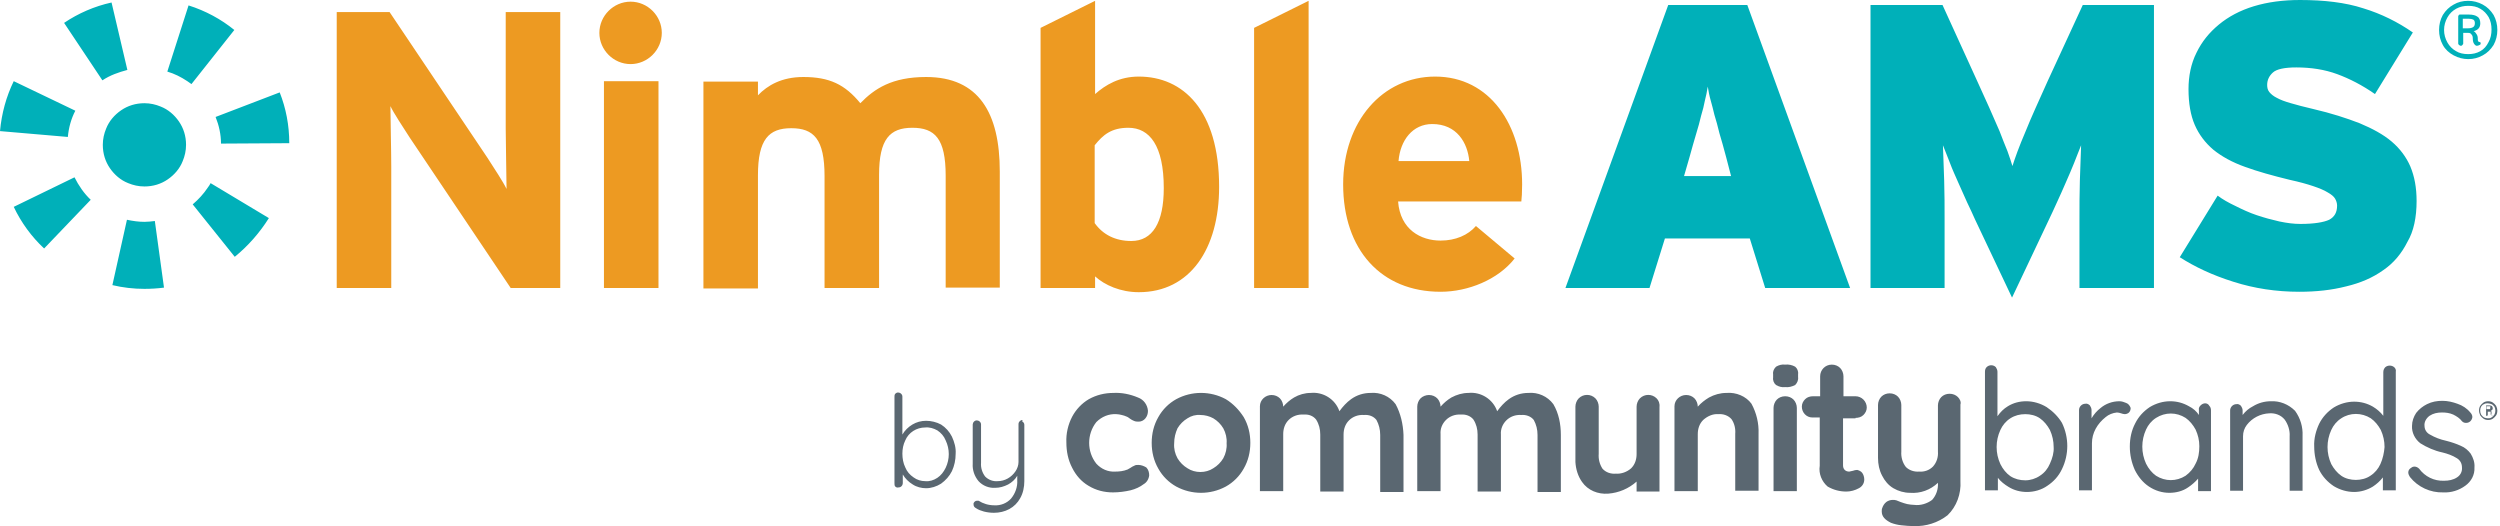
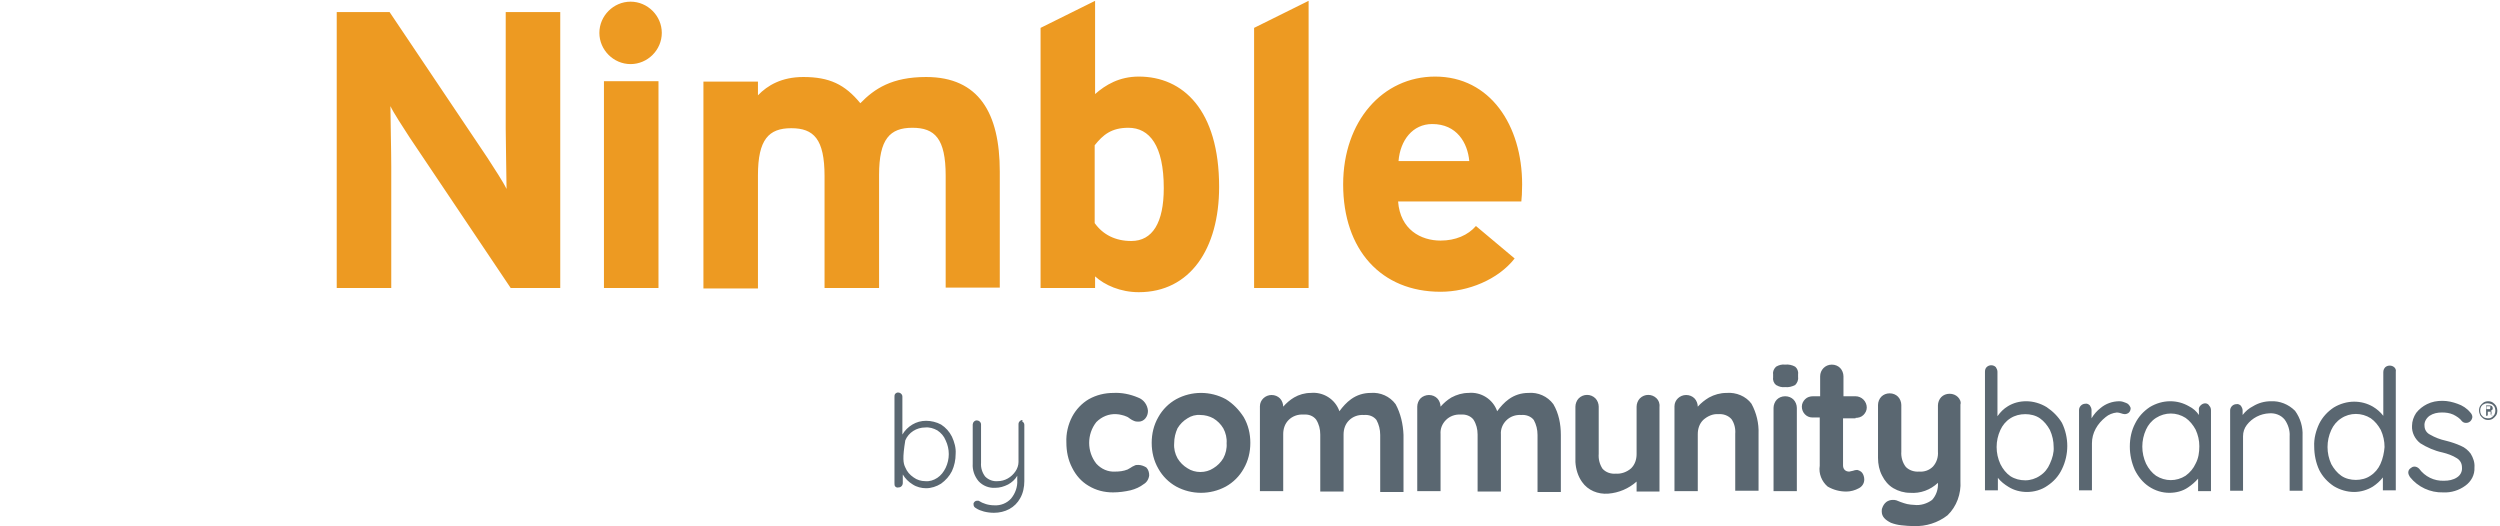
<svg xmlns="http://www.w3.org/2000/svg" width="171" height="36" viewBox="0 0 171 36" fill="none">
  <path d="M34.933 19.701L28.015 9.395C27.559 8.683 26.933 7.744 26.705 7.26C26.705 7.972 26.762 10.335 26.762 11.388V19.701H23.032V0.826H26.648L33.339 10.79C33.794 11.502 34.42 12.441 34.648 12.925C34.648 12.213 34.591 9.851 34.591 8.797V0.826H38.321V19.701H34.933ZM41.31 19.701H45.04V5.552H41.31V19.701ZM68.385 19.701V11.729C68.385 7.744 66.961 5.267 63.346 5.267C61.011 5.267 59.815 6.064 58.847 7.06C57.794 5.779 56.741 5.267 54.947 5.267C53.467 5.267 52.499 5.836 51.844 6.52V5.58H48.114V19.73H51.844V11.986C51.844 9.537 52.584 8.769 54.121 8.769C55.659 8.769 56.399 9.509 56.399 12.043V19.701H60.129V11.957C60.129 9.509 60.869 8.74 62.406 8.74C63.944 8.74 64.684 9.48 64.684 12.014V19.673H68.385V19.701ZM77.182 8.74C78.634 8.74 79.602 9.964 79.602 12.868C79.602 15.231 78.833 16.484 77.381 16.484C76.299 16.484 75.445 16.057 74.876 15.26V9.936C75.445 9.224 76.015 8.74 77.182 8.74ZM77.894 19.986C81.395 19.986 83.388 17.025 83.388 12.783C83.388 7.516 80.911 5.238 77.894 5.238C76.556 5.238 75.616 5.808 74.904 6.434V0.057L71.175 1.907V19.701H74.904V18.904C75.559 19.502 76.641 19.986 77.894 19.986ZM89.509 19.701V0.057L85.78 1.907V19.701H89.509ZM97.965 8.484C99.644 8.484 100.385 9.765 100.499 11.018H95.659C95.773 9.594 96.627 8.484 97.965 8.484ZM104.057 13.808C104.086 13.552 104.114 13.153 104.114 12.612C104.114 8.569 101.922 5.238 98.164 5.238C94.577 5.238 91.872 8.285 91.872 12.612C91.872 17.082 94.463 19.957 98.534 19.957C100.413 19.957 102.463 19.132 103.602 17.68L100.954 15.459C100.413 16.085 99.559 16.456 98.534 16.456C97.196 16.456 95.773 15.715 95.63 13.779H104.057M43.132 4.384C44.299 4.384 45.267 3.416 45.267 2.249C45.267 1.082 44.299 0.114 43.132 0.114C41.965 0.114 40.997 1.082 40.997 2.249C40.997 3.416 41.965 4.384 43.132 4.384Z" fill="#ED9A22" />
-   <path d="M5.153 7.573C4.868 8.114 4.697 8.74 4.641 9.367L0 8.968C0.114 7.744 0.427 6.605 0.94 5.552L5.153 7.573ZM6.206 13.665C5.751 13.238 5.381 12.697 5.096 12.128L0.94 14.149C1.452 15.231 2.164 16.199 3.018 16.996L6.206 13.665ZM7.63 0.171C6.463 0.427 5.352 0.911 4.384 1.566L7.004 5.495C7.26 5.324 7.544 5.181 7.829 5.068C8.114 4.954 8.399 4.868 8.712 4.783L7.63 0.171ZM10.591 15.117C10.363 15.146 10.107 15.174 9.879 15.174C9.48 15.174 9.082 15.117 8.683 15.032L7.687 19.502C8.399 19.673 9.139 19.758 9.879 19.758C10.335 19.758 10.79 19.73 11.217 19.673L10.591 15.117ZM12.726 9.907C12.726 9.31 12.555 8.769 12.242 8.313C11.929 7.858 11.502 7.488 10.989 7.288C10.648 7.146 10.278 7.06 9.879 7.06C9.281 7.06 8.74 7.231 8.285 7.544C7.829 7.858 7.459 8.285 7.26 8.797C7.117 9.139 7.032 9.509 7.032 9.907C7.032 10.505 7.203 11.046 7.516 11.502C7.829 11.957 8.256 12.327 8.769 12.527C9.11 12.669 9.48 12.754 9.879 12.754C10.477 12.754 11.018 12.584 11.473 12.27C11.929 11.957 12.299 11.53 12.498 11.018C12.64 10.676 12.726 10.306 12.726 9.907ZM16.028 2.05C15.117 1.31 14.064 0.74 12.897 0.37L11.445 4.897C11.929 5.039 12.384 5.267 12.811 5.552C12.897 5.609 13.011 5.694 13.096 5.751L16.028 2.05ZM14.406 12.527C14.349 12.64 14.292 12.726 14.206 12.84C13.922 13.267 13.58 13.637 13.181 13.979L16.057 17.566C16.968 16.826 17.765 15.915 18.391 14.918L14.406 12.527ZM19.786 9.794C19.786 8.569 19.559 7.402 19.132 6.32L14.747 8C14.975 8.569 15.117 9.196 15.117 9.822L19.786 9.794ZM118.405 12.043H115.188L115.559 10.761C115.729 10.164 115.872 9.623 116.014 9.167C116.156 8.712 116.27 8.285 116.356 7.915C116.47 7.544 116.555 7.203 116.612 6.89C116.697 6.577 116.754 6.263 116.811 5.922C116.868 6.263 116.925 6.577 117.01 6.861C117.096 7.174 117.181 7.488 117.267 7.858C117.381 8.228 117.494 8.626 117.608 9.11C117.751 9.566 117.893 10.107 118.064 10.733L118.405 12.043ZM126.548 19.701L119.516 0.342H114.107L107.075 19.701H112.825L113.879 16.313H119.687L120.74 19.701H126.548ZM147.331 19.701V0.342H142.462L140.071 5.523C139.473 6.861 138.932 8.028 138.534 9.025C138.106 10.021 137.822 10.819 137.651 11.359C137.566 11.075 137.452 10.733 137.309 10.335C137.139 9.936 136.968 9.48 136.768 8.968C136.541 8.456 136.313 7.915 136.057 7.345C135.8 6.776 135.516 6.149 135.231 5.523L132.868 0.342H127.943V19.701H133.01V15.089C133.01 14.121 133.01 13.21 132.982 12.356C132.953 11.502 132.925 10.705 132.897 9.936C133.039 10.306 133.21 10.705 133.381 11.16C133.551 11.616 133.751 12.043 133.95 12.498C134.149 12.954 134.348 13.381 134.548 13.836C134.747 14.263 134.946 14.662 135.089 15.004L137.623 20.356L140.156 15.004C140.327 14.662 140.498 14.263 140.697 13.836C140.897 13.409 141.096 12.954 141.295 12.498C141.494 12.043 141.694 11.587 141.864 11.16C142.035 10.705 142.206 10.306 142.348 9.936C142.32 10.705 142.292 11.502 142.263 12.356C142.235 13.21 142.235 14.121 142.235 15.089V19.701H147.331ZM165.295 13.751C165.295 12.84 165.153 12.071 164.868 11.388C164.583 10.733 164.156 10.164 163.587 9.68C163.017 9.196 162.277 8.797 161.395 8.427C160.512 8.085 159.459 7.744 158.235 7.459C157.608 7.317 157.096 7.174 156.697 7.06C156.299 6.947 155.985 6.833 155.729 6.69C155.501 6.577 155.331 6.434 155.217 6.292C155.103 6.149 155.074 5.979 155.074 5.808C155.074 5.466 155.217 5.181 155.473 4.954C155.729 4.726 156.27 4.612 157.067 4.612C158.064 4.612 159.003 4.754 159.857 5.068C160.711 5.381 161.594 5.836 162.448 6.434L165.039 2.221C164.014 1.509 162.875 0.94 161.651 0.569C160.427 0.171 158.975 0 157.324 0C156.156 0 155.103 0.142 154.163 0.427C153.224 0.712 152.427 1.139 151.772 1.68C151.117 2.221 150.605 2.847 150.235 3.616C149.864 4.356 149.694 5.21 149.694 6.093C149.694 7.06 149.836 7.886 150.121 8.541C150.405 9.196 150.832 9.765 151.402 10.249C151.971 10.705 152.683 11.103 153.566 11.416C154.42 11.729 155.445 12.014 156.612 12.299C157.267 12.441 157.779 12.584 158.206 12.726C158.633 12.868 158.975 13.011 159.203 13.153C159.459 13.295 159.63 13.438 159.715 13.58C159.8 13.722 159.857 13.893 159.857 14.064C159.857 14.52 159.687 14.833 159.316 15.032C158.946 15.203 158.292 15.317 157.352 15.317C156.896 15.317 156.441 15.26 155.9 15.146C155.388 15.032 154.875 14.89 154.363 14.719C153.85 14.548 153.366 14.32 152.911 14.092C152.427 13.865 152.028 13.637 151.687 13.381L149.096 17.594C150.121 18.249 151.316 18.819 152.768 19.274C154.192 19.73 155.701 19.957 157.267 19.957C158.434 19.957 159.487 19.843 160.484 19.587C161.452 19.359 162.306 18.989 163.017 18.477C163.729 17.993 164.27 17.338 164.669 16.541C165.096 15.829 165.295 14.861 165.295 13.751ZM169.167 1.851C169.082 1.907 168.968 1.936 168.825 1.936H168.455V1.281H168.854C168.996 1.281 169.11 1.31 169.167 1.338C169.224 1.367 169.281 1.452 169.281 1.566C169.281 1.708 169.252 1.794 169.167 1.851ZM169.679 2.961C169.679 2.904 169.651 2.875 169.594 2.875C169.566 2.875 169.509 2.847 169.509 2.818C169.48 2.79 169.48 2.705 169.48 2.619C169.48 2.505 169.452 2.42 169.395 2.335C169.338 2.249 169.281 2.164 169.195 2.135C169.509 2.05 169.651 1.879 169.651 1.594C169.651 1.395 169.594 1.224 169.452 1.139C169.338 1.053 169.138 0.996 168.882 0.996H168.256C168.227 0.996 168.199 0.996 168.17 1.053C168.142 1.082 168.142 1.11 168.142 1.139V2.989C168.142 3.018 168.17 3.046 168.199 3.075C168.227 3.103 168.284 3.132 168.313 3.132C168.341 3.132 168.398 3.132 168.427 3.075C168.455 3.046 168.484 3.018 168.484 2.989V2.249H168.825C168.939 2.249 168.996 2.278 169.053 2.363C169.11 2.42 169.138 2.505 169.138 2.619C169.138 2.79 169.167 2.904 169.224 2.989C169.281 3.075 169.338 3.132 169.423 3.132C169.48 3.132 169.566 3.103 169.594 3.075C169.651 3.075 169.679 3.018 169.679 2.961ZM169.651 3.502C169.395 3.644 169.138 3.701 168.825 3.701C168.512 3.701 168.227 3.644 168 3.502C167.743 3.359 167.544 3.16 167.402 2.904C167.259 2.648 167.174 2.363 167.174 2.05C167.174 1.737 167.259 1.452 167.402 1.196C167.544 0.939 167.743 0.74 168 0.598C168.256 0.456 168.541 0.399 168.825 0.399C169.138 0.399 169.423 0.456 169.651 0.598C169.907 0.74 170.078 0.939 170.22 1.167C170.363 1.423 170.42 1.708 170.42 2.021C170.42 2.335 170.363 2.619 170.22 2.875C170.078 3.16 169.907 3.359 169.651 3.502ZM169.822 0.313C169.509 0.142 169.167 0.057 168.825 0.057C168.455 0.057 168.114 0.142 167.829 0.313C167.516 0.484 167.288 0.712 167.089 1.025C166.918 1.338 166.832 1.68 166.832 2.05C166.832 2.42 166.918 2.762 167.089 3.075C167.259 3.388 167.516 3.616 167.829 3.786C168.142 3.957 168.484 4.043 168.825 4.043C169.195 4.043 169.509 3.957 169.822 3.786C170.135 3.616 170.363 3.388 170.562 3.075C170.733 2.762 170.818 2.42 170.818 2.05C170.818 1.68 170.733 1.338 170.562 1.025C170.363 0.712 170.135 0.484 169.822 0.313Z" fill="#00B0B9" />
-   <path d="M133.922 27.16C133.779 27.018 133.58 26.933 133.352 26.933C133.125 26.933 132.925 27.018 132.783 27.16C132.641 27.303 132.555 27.53 132.555 27.73V30.89C132.584 31.26 132.47 31.63 132.214 31.915C131.957 32.171 131.616 32.285 131.274 32.257C130.932 32.285 130.591 32.171 130.363 31.943C130.135 31.659 130.021 31.26 130.05 30.89V27.701C130.05 27.502 129.964 27.274 129.822 27.132C129.68 26.99 129.48 26.904 129.253 26.904C129.025 26.904 128.826 26.99 128.683 27.132C128.541 27.274 128.456 27.502 128.456 27.701V31.317C128.456 31.744 128.541 32.171 128.74 32.541C128.911 32.883 129.167 33.196 129.509 33.395C129.851 33.595 130.249 33.709 130.648 33.709C131.359 33.765 132.043 33.509 132.555 33.025C132.584 33.452 132.441 33.879 132.157 34.193C131.815 34.449 131.359 34.591 130.932 34.534C130.762 34.534 130.619 34.506 130.448 34.477C130.306 34.449 130.164 34.392 129.993 34.335L129.708 34.221C129.623 34.193 129.537 34.193 129.452 34.193C129.31 34.193 129.139 34.249 129.025 34.335C128.883 34.449 128.797 34.591 128.74 34.762C128.712 34.819 128.712 34.904 128.712 34.99C128.712 35.331 128.94 35.559 129.338 35.758C129.566 35.844 129.794 35.901 130.05 35.929C130.335 35.958 130.619 35.986 130.904 35.986C131.73 36.014 132.555 35.758 133.21 35.246C133.836 34.648 134.15 33.765 134.093 32.911V27.673C134.15 27.502 134.064 27.303 133.922 27.16ZM77.865 31.801C77.751 31.801 77.666 31.801 77.58 31.858C77.495 31.886 77.409 31.943 77.324 32L77.125 32.114C76.84 32.228 76.555 32.257 76.271 32.257C75.787 32.285 75.331 32.086 74.99 31.716C74.335 30.89 74.335 29.694 74.99 28.869C75.36 28.498 75.844 28.299 76.356 28.328C76.47 28.328 76.612 28.356 76.726 28.385C76.84 28.413 76.954 28.442 77.068 28.498C77.153 28.527 77.21 28.584 77.296 28.641C77.381 28.698 77.466 28.755 77.552 28.783C77.666 28.84 77.779 28.84 77.893 28.84C78.064 28.84 78.235 28.755 78.349 28.612C78.463 28.47 78.52 28.299 78.52 28.1C78.491 27.701 78.235 27.331 77.837 27.189C77.296 26.961 76.726 26.847 76.157 26.876C75.559 26.876 74.99 27.018 74.477 27.303C73.993 27.587 73.594 28.015 73.338 28.498C73.054 29.039 72.911 29.666 72.94 30.264C72.94 30.861 73.054 31.459 73.338 32C73.594 32.513 73.965 32.94 74.449 33.224C74.961 33.538 75.53 33.68 76.128 33.68C76.527 33.68 76.954 33.623 77.324 33.538C77.666 33.452 77.979 33.31 78.235 33.111C78.434 32.997 78.577 32.769 78.605 32.513C78.605 32.313 78.548 32.114 78.406 31.972C78.263 31.886 78.064 31.801 77.865 31.801ZM118.093 26.876C117.666 26.876 117.267 26.99 116.897 27.189C116.612 27.36 116.356 27.559 116.128 27.815C116.128 27.616 116.043 27.388 115.9 27.246C115.758 27.104 115.559 27.018 115.331 27.018C114.904 27.018 114.534 27.36 114.534 27.787V27.815V33.595H116.128V29.694C116.128 29.324 116.242 28.983 116.498 28.726C116.783 28.47 117.153 28.299 117.523 28.328C117.865 28.299 118.207 28.413 118.434 28.669C118.634 28.954 118.719 29.324 118.69 29.666V33.566H120.285V29.666C120.313 28.954 120.142 28.242 119.801 27.616C119.431 27.104 118.747 26.819 118.093 26.876ZM95.459 27.644C95.061 27.104 94.406 26.819 93.751 26.876C93.267 26.876 92.811 27.018 92.413 27.303C92.1 27.53 91.844 27.815 91.616 28.128C91.331 27.303 90.505 26.79 89.651 26.876C89.253 26.876 88.854 26.99 88.513 27.189C88.228 27.36 88 27.559 87.772 27.815C87.772 27.616 87.687 27.388 87.545 27.246C87.402 27.104 87.203 27.018 86.975 27.018C86.548 27.018 86.178 27.36 86.178 27.787V27.815V33.595H87.772V29.694C87.772 29.324 87.886 28.983 88.142 28.726C88.399 28.47 88.769 28.328 89.167 28.356C89.509 28.328 89.822 28.442 90.022 28.698C90.221 29.011 90.306 29.353 90.306 29.723V33.623H91.9V29.723C91.9 29.353 92.014 29.011 92.271 28.755C92.527 28.498 92.897 28.356 93.296 28.385C93.637 28.356 93.95 28.47 94.15 28.726C94.32 29.039 94.406 29.381 94.406 29.751V33.651H96V29.751C95.972 29.011 95.801 28.271 95.459 27.644ZM122.107 24.94C121.879 24.911 121.68 24.968 121.481 25.082C121.338 25.224 121.253 25.395 121.281 25.595V25.822C121.253 26.022 121.338 26.221 121.481 26.335C121.68 26.449 121.879 26.506 122.107 26.477C122.335 26.506 122.562 26.449 122.79 26.335C122.932 26.192 123.018 25.993 122.989 25.794V25.595C123.018 25.395 122.932 25.196 122.79 25.082C122.591 24.968 122.335 24.911 122.107 24.94ZM106.249 27.644C105.851 27.104 105.196 26.819 104.541 26.876C104.057 26.876 103.602 27.018 103.203 27.303C102.89 27.53 102.634 27.815 102.406 28.128C102.121 27.303 101.295 26.79 100.441 26.876C100.043 26.876 99.644 26.99 99.274 27.189C98.99 27.36 98.762 27.559 98.534 27.815C98.534 27.616 98.448 27.388 98.306 27.246C98.164 27.104 97.965 27.018 97.737 27.018C97.537 27.018 97.31 27.104 97.167 27.246C97.025 27.388 96.94 27.616 96.94 27.815V33.595H98.534V29.694C98.505 29.324 98.648 28.983 98.904 28.726C99.16 28.47 99.53 28.328 99.929 28.356C100.242 28.328 100.584 28.442 100.783 28.698C100.982 29.011 101.068 29.353 101.068 29.723V33.623H102.662V29.723C102.634 29.353 102.776 29.011 103.032 28.755C103.288 28.498 103.658 28.356 104.057 28.385C104.37 28.356 104.712 28.47 104.911 28.726C105.082 29.039 105.167 29.381 105.167 29.751V33.651H106.762V29.751C106.762 29.011 106.619 28.271 106.249 27.644ZM83.844 27.303C82.79 26.733 81.509 26.733 80.456 27.303C79.943 27.587 79.516 28.015 79.231 28.527C78.918 29.068 78.776 29.666 78.776 30.292C78.776 30.918 78.918 31.516 79.231 32.057C79.516 32.57 79.943 32.997 80.456 33.281C81.509 33.851 82.79 33.851 83.844 33.281C84.356 32.997 84.783 32.57 85.068 32.057C85.381 31.516 85.523 30.918 85.523 30.292C85.523 29.666 85.381 29.068 85.068 28.527C84.755 28.043 84.356 27.616 83.844 27.303ZM83.673 31.346C83.502 31.63 83.274 31.858 82.99 32.029C82.733 32.2 82.42 32.285 82.107 32.285C81.794 32.285 81.481 32.2 81.224 32.029C80.94 31.858 80.712 31.63 80.541 31.346C80.37 31.032 80.285 30.691 80.313 30.321C80.313 29.951 80.399 29.609 80.541 29.296C80.712 29.011 80.94 28.783 81.224 28.612C81.481 28.442 81.794 28.356 82.107 28.385C82.42 28.385 82.733 28.47 82.99 28.612C83.274 28.783 83.502 29.011 83.673 29.296C83.844 29.609 83.929 29.979 83.9 30.321C83.929 30.662 83.844 31.032 83.673 31.346ZM122.107 27.104C121.879 27.104 121.68 27.189 121.537 27.331C121.395 27.474 121.31 27.701 121.31 27.901V33.595H122.904V27.901C122.904 27.701 122.819 27.474 122.676 27.331C122.534 27.189 122.335 27.104 122.107 27.104ZM126.918 28.584C127.118 28.584 127.317 28.527 127.459 28.385C127.601 28.242 127.687 28.072 127.687 27.872C127.687 27.673 127.601 27.474 127.459 27.331C127.317 27.189 127.118 27.104 126.918 27.104H126.093V25.737C126.093 25.538 126.007 25.31 125.865 25.168C125.722 25.025 125.523 24.94 125.295 24.94C124.84 24.94 124.498 25.31 124.498 25.737V27.104H124.014C123.815 27.104 123.616 27.16 123.473 27.303C123.331 27.445 123.246 27.616 123.246 27.815C123.246 28.214 123.559 28.555 123.957 28.555H123.986H124.47V31.858C124.384 32.399 124.612 32.94 125.011 33.281C125.409 33.509 125.836 33.623 126.292 33.623C126.577 33.623 126.89 33.538 127.146 33.395C127.374 33.281 127.516 33.054 127.516 32.797C127.516 32.627 127.459 32.456 127.374 32.342C127.288 32.228 127.146 32.171 127.032 32.143C126.918 32.143 126.833 32.171 126.747 32.2C126.662 32.228 126.577 32.228 126.491 32.257C126.377 32.257 126.263 32.228 126.178 32.143C126.093 32.057 126.064 31.943 126.064 31.829V28.612H126.918V28.584ZM113.31 27.246C112.997 26.933 112.484 26.933 112.171 27.246C112.029 27.388 111.943 27.616 111.943 27.815V31.061C111.943 31.431 111.829 31.773 111.573 32.029C111.288 32.285 110.89 32.427 110.52 32.399C110.178 32.427 109.836 32.313 109.609 32.057C109.409 31.744 109.324 31.402 109.352 31.032V27.815C109.352 27.616 109.267 27.388 109.125 27.246C108.811 26.933 108.299 26.933 107.986 27.246C107.844 27.388 107.758 27.616 107.758 27.815V31.374V31.459C107.758 31.488 107.758 31.545 107.758 31.602C107.787 32.086 107.929 32.57 108.214 32.968C108.612 33.538 109.295 33.822 110.007 33.765C110.719 33.709 111.402 33.424 111.943 32.94V33.623H113.509V27.844C113.537 27.587 113.452 27.388 113.31 27.246ZM139.986 27.844C139.559 27.587 139.075 27.445 138.591 27.445C138.135 27.445 137.708 27.559 137.338 27.787C137.053 27.958 136.826 28.185 136.626 28.47V25.424C136.626 25.31 136.569 25.196 136.513 25.111C136.342 24.94 136.057 24.94 135.886 25.111C135.801 25.196 135.772 25.31 135.772 25.424V33.538H136.655V32.684C136.854 32.94 137.11 33.139 137.395 33.31C137.765 33.538 138.192 33.651 138.648 33.651C139.132 33.651 139.644 33.509 140.043 33.224C140.47 32.94 140.811 32.57 141.039 32.086C141.523 31.089 141.523 29.922 141.039 28.926C140.783 28.498 140.413 28.128 139.986 27.844ZM140.214 31.716C140.071 32.057 139.843 32.342 139.53 32.541C139.246 32.74 138.875 32.854 138.534 32.854C138.164 32.854 137.822 32.769 137.509 32.57C137.224 32.37 136.996 32.086 136.826 31.744C136.655 31.374 136.569 30.975 136.569 30.577C136.569 30.178 136.655 29.78 136.826 29.41C136.968 29.096 137.196 28.812 137.509 28.612C137.822 28.413 138.164 28.328 138.534 28.328C138.875 28.328 139.246 28.413 139.53 28.612C139.815 28.812 140.043 29.096 140.214 29.41C140.384 29.78 140.47 30.178 140.47 30.577C140.498 30.947 140.384 31.346 140.214 31.716ZM145.424 27.559C145.281 27.502 145.139 27.445 144.968 27.445C144.484 27.445 144.029 27.616 143.687 27.901C143.431 28.1 143.231 28.328 143.061 28.612V28.043C143.061 27.929 143.004 27.815 142.947 27.73C142.861 27.644 142.747 27.587 142.633 27.616C142.406 27.616 142.206 27.815 142.206 28.043V33.538H143.089V30.321C143.089 29.979 143.174 29.637 143.345 29.324C143.516 29.011 143.744 28.755 144.029 28.527C144.228 28.356 144.512 28.242 144.797 28.214C144.883 28.214 144.996 28.242 145.082 28.271C145.167 28.299 145.253 28.328 145.338 28.328C145.452 28.328 145.566 28.271 145.623 28.214C145.708 28.128 145.737 28.015 145.737 27.901C145.68 27.758 145.594 27.616 145.424 27.559ZM150.833 27.587C150.719 27.587 150.605 27.644 150.52 27.73C150.434 27.815 150.377 27.929 150.406 28.043V28.385C150.235 28.128 150.007 27.929 149.722 27.787C149.324 27.559 148.897 27.445 148.441 27.445C147.957 27.445 147.473 27.587 147.046 27.844C146.619 28.128 146.278 28.498 146.05 28.954C145.794 29.438 145.68 29.979 145.68 30.548C145.68 31.089 145.794 31.63 146.021 32.143C146.249 32.598 146.562 32.997 146.989 33.281C147.416 33.566 147.9 33.709 148.384 33.709C148.84 33.709 149.295 33.595 149.666 33.338C149.922 33.168 150.149 32.968 150.349 32.74V33.595H151.231V28.072C151.231 27.958 151.203 27.844 151.117 27.758C151.061 27.644 150.947 27.587 150.833 27.587ZM150.178 31.716C150.036 32.029 149.808 32.313 149.495 32.541C148.868 32.94 148.1 32.94 147.473 32.541C147.189 32.342 146.961 32.057 146.79 31.716C146.619 31.346 146.534 30.947 146.534 30.548C146.534 30.15 146.619 29.751 146.79 29.381C146.932 29.068 147.16 28.783 147.473 28.584C148.1 28.185 148.868 28.185 149.495 28.584C149.779 28.783 150.007 29.068 150.178 29.381C150.349 29.751 150.434 30.121 150.434 30.52C150.434 30.947 150.377 31.346 150.178 31.716ZM155.331 27.445C154.904 27.445 154.477 27.559 154.107 27.787C153.822 27.929 153.594 28.128 153.395 28.385V28.072C153.395 27.958 153.338 27.844 153.281 27.758C153.196 27.673 153.082 27.616 152.968 27.644C152.74 27.644 152.541 27.844 152.541 28.072V33.566H153.424V29.837C153.424 29.552 153.509 29.296 153.68 29.068C154.05 28.584 154.619 28.299 155.217 28.271C155.616 28.242 156.014 28.385 156.27 28.698C156.498 29.011 156.641 29.438 156.612 29.837V33.566H157.495V29.808C157.523 29.21 157.352 28.612 156.982 28.1C156.527 27.644 155.929 27.417 155.331 27.445ZM163.786 25.139C163.616 24.968 163.331 24.968 163.16 25.111C163.075 25.196 163.018 25.31 163.018 25.452V28.442C162.819 28.185 162.591 27.986 162.306 27.815C161.907 27.587 161.48 27.474 161.025 27.474C160.541 27.474 160.057 27.616 159.63 27.872C159.203 28.157 158.861 28.527 158.633 28.983C158.406 29.466 158.263 30.007 158.292 30.548C158.292 31.089 158.406 31.659 158.633 32.143C158.861 32.598 159.203 32.968 159.63 33.253C160.057 33.509 160.541 33.651 161.025 33.651C161.48 33.651 161.936 33.509 162.306 33.281C162.562 33.111 162.79 32.911 162.989 32.655V33.538H163.872V25.424C163.9 25.31 163.843 25.196 163.786 25.139ZM162.819 31.744C162.676 32.057 162.448 32.342 162.135 32.541C161.851 32.74 161.48 32.826 161.139 32.826C160.797 32.826 160.427 32.74 160.142 32.541C159.858 32.342 159.63 32.057 159.459 31.744C159.288 31.374 159.203 30.975 159.203 30.577C159.203 30.178 159.288 29.78 159.459 29.41C159.601 29.096 159.829 28.812 160.142 28.612C160.74 28.214 161.537 28.214 162.164 28.612C162.448 28.812 162.676 29.096 162.847 29.41C163.018 29.78 163.103 30.178 163.103 30.577C163.075 30.947 162.989 31.374 162.819 31.744ZM168.313 30.491C168 30.349 167.658 30.235 167.317 30.15C166.918 30.064 166.548 29.922 166.206 29.723C165.979 29.609 165.836 29.381 165.836 29.125C165.808 28.869 165.95 28.612 166.178 28.442C166.434 28.271 166.719 28.214 167.032 28.214C167.288 28.214 167.544 28.242 167.801 28.356C168.028 28.47 168.256 28.612 168.399 28.812C168.484 28.897 168.569 28.926 168.683 28.926C168.911 28.926 169.082 28.755 169.11 28.527C169.11 28.413 169.053 28.299 168.968 28.214C168.74 27.929 168.427 27.73 168.085 27.616C167.772 27.502 167.431 27.417 167.06 27.417C166.69 27.417 166.349 27.474 166.007 27.644C165.722 27.787 165.466 27.986 165.267 28.242C165.096 28.498 164.982 28.812 164.982 29.125C164.954 29.58 165.181 30.036 165.552 30.321C166.007 30.605 166.52 30.833 167.06 30.947C167.402 31.032 167.744 31.146 168.057 31.346C168.285 31.488 168.399 31.716 168.399 31.972C168.427 32.257 168.285 32.513 168.057 32.655C167.801 32.826 167.488 32.883 167.174 32.883C166.491 32.911 165.865 32.598 165.466 32.057C165.381 31.972 165.267 31.915 165.153 31.915C165.068 31.915 164.982 31.943 164.925 32C164.811 32.057 164.726 32.171 164.726 32.313C164.726 32.427 164.783 32.541 164.84 32.627C165.381 33.31 166.235 33.709 167.117 33.68C167.658 33.709 168.199 33.538 168.626 33.224C169.025 32.94 169.281 32.484 169.253 31.972C169.281 31.63 169.167 31.317 168.996 31.032C168.826 30.805 168.598 30.605 168.313 30.491ZM170.42 28.299C170.42 28.271 170.42 28.242 170.42 28.242C170.42 28.214 170.42 28.185 170.42 28.157C170.391 28.128 170.391 28.1 170.363 28.1C170.448 28.072 170.505 28.015 170.505 27.929C170.505 27.787 170.42 27.73 170.278 27.73H170.05V28.413V28.442C170.078 28.442 170.078 28.442 170.107 28.442C170.135 28.442 170.164 28.413 170.164 28.385V28.157H170.278C170.306 28.157 170.335 28.157 170.363 28.157C170.363 28.185 170.363 28.214 170.363 28.242C170.363 28.271 170.363 28.328 170.363 28.356C170.363 28.356 170.391 28.413 170.42 28.413C170.448 28.413 170.448 28.413 170.477 28.413H170.505C170.477 28.442 170.448 28.442 170.42 28.413C170.391 28.356 170.391 28.328 170.42 28.299ZM170.306 27.986C170.278 27.986 170.249 27.986 170.192 27.986H170.078V27.787H170.221C170.249 27.787 170.278 27.787 170.335 27.787C170.335 27.815 170.335 27.844 170.335 27.872C170.335 27.901 170.335 27.958 170.306 27.986ZM170.733 27.758C170.676 27.673 170.591 27.587 170.505 27.53C170.42 27.474 170.306 27.445 170.192 27.445C170.078 27.445 169.964 27.474 169.879 27.53C169.794 27.587 169.708 27.673 169.651 27.758C169.594 27.844 169.566 27.958 169.566 28.072C169.566 28.185 169.594 28.299 169.651 28.413C169.708 28.498 169.794 28.584 169.879 28.641C169.964 28.698 170.078 28.726 170.192 28.726C170.306 28.726 170.42 28.698 170.505 28.641C170.591 28.584 170.676 28.498 170.733 28.413C170.79 28.328 170.818 28.214 170.818 28.072C170.818 27.986 170.79 27.872 170.733 27.758ZM170.619 28.356C170.562 28.442 170.505 28.498 170.42 28.555C170.335 28.612 170.249 28.612 170.164 28.612C170.078 28.612 169.993 28.584 169.907 28.555C169.822 28.498 169.765 28.442 169.708 28.356C169.623 28.185 169.623 27.986 169.708 27.815C169.765 27.73 169.822 27.673 169.907 27.644C169.993 27.587 170.078 27.587 170.164 27.587C170.249 27.587 170.335 27.616 170.42 27.644C170.505 27.673 170.562 27.758 170.619 27.815C170.705 27.986 170.705 28.185 170.619 28.356ZM64.37 29.039C64.683 29.239 64.94 29.523 65.111 29.865C65.281 30.235 65.395 30.634 65.367 31.032C65.367 31.459 65.281 31.858 65.111 32.228C64.94 32.57 64.683 32.854 64.37 33.082C64.057 33.281 63.687 33.395 63.345 33.395C63.032 33.395 62.691 33.31 62.434 33.139C62.15 32.968 61.922 32.74 61.751 32.456V33.054C61.751 33.111 61.723 33.196 61.666 33.253C61.609 33.31 61.552 33.338 61.466 33.338C61.381 33.367 61.296 33.338 61.239 33.281C61.182 33.224 61.182 33.139 61.182 33.054V27.132C61.182 27.075 61.182 26.99 61.239 26.933C61.296 26.876 61.352 26.847 61.438 26.847C61.495 26.847 61.58 26.876 61.637 26.933C61.694 26.99 61.723 27.047 61.723 27.132V29.723C61.893 29.438 62.121 29.21 62.406 29.039C62.691 28.869 63.004 28.783 63.345 28.783C63.687 28.783 64.057 28.869 64.37 29.039ZM64.114 32.684C64.37 32.513 64.541 32.285 64.683 32C64.968 31.402 64.968 30.719 64.683 30.121C64.57 29.837 64.37 29.609 64.114 29.438C63.858 29.296 63.573 29.21 63.288 29.239C62.691 29.239 62.15 29.58 61.922 30.121C61.78 30.406 61.723 30.719 61.723 31.032C61.723 31.346 61.78 31.687 61.922 31.972C62.036 32.257 62.235 32.484 62.491 32.655C62.719 32.826 63.004 32.911 63.288 32.911C63.573 32.94 63.858 32.854 64.114 32.684ZM69.979 28.869C70.036 28.926 70.064 28.983 70.064 29.068V32.911C70.064 33.31 69.979 33.737 69.78 34.079C69.609 34.392 69.353 34.648 69.039 34.819C68.726 34.99 68.356 35.075 67.986 35.075C67.758 35.075 67.53 35.047 67.303 34.99C67.103 34.933 66.933 34.876 66.762 34.762C66.648 34.705 66.591 34.62 66.591 34.506C66.591 34.477 66.591 34.449 66.591 34.42C66.619 34.363 66.648 34.335 66.676 34.306C66.705 34.278 66.762 34.249 66.819 34.249C66.847 34.249 66.876 34.249 66.933 34.249C67.246 34.449 67.616 34.563 68.014 34.563C68.442 34.591 68.868 34.42 69.153 34.107C69.438 33.765 69.609 33.31 69.58 32.854V32.541C69.438 32.797 69.21 32.997 68.954 33.139C68.669 33.281 68.385 33.367 68.071 33.367C67.644 33.395 67.217 33.224 66.933 32.911C66.648 32.57 66.505 32.143 66.534 31.716V29.039C66.534 28.983 66.562 28.897 66.619 28.84C66.676 28.783 66.733 28.755 66.819 28.755C66.876 28.755 66.961 28.783 67.018 28.84C67.075 28.897 67.103 28.954 67.103 29.039V31.659C67.075 32 67.189 32.342 67.388 32.598C67.616 32.826 67.929 32.94 68.242 32.911C68.726 32.911 69.182 32.655 69.466 32.228C69.58 32.057 69.666 31.829 69.666 31.602V29.011C69.666 28.926 69.694 28.869 69.751 28.812C69.808 28.755 69.865 28.726 69.95 28.726C69.893 28.812 69.922 28.84 69.979 28.869Z" fill="#5A6771" />
+   <path d="M133.922 27.16C133.779 27.018 133.58 26.933 133.352 26.933C133.125 26.933 132.925 27.018 132.783 27.16C132.641 27.303 132.555 27.53 132.555 27.73V30.89C132.584 31.26 132.47 31.63 132.214 31.915C131.957 32.171 131.616 32.285 131.274 32.257C130.932 32.285 130.591 32.171 130.363 31.943C130.135 31.659 130.021 31.26 130.05 30.89V27.701C130.05 27.502 129.964 27.274 129.822 27.132C129.68 26.99 129.48 26.904 129.253 26.904C129.025 26.904 128.826 26.99 128.683 27.132C128.541 27.274 128.456 27.502 128.456 27.701V31.317C128.456 31.744 128.541 32.171 128.74 32.541C128.911 32.883 129.167 33.196 129.509 33.395C129.851 33.595 130.249 33.709 130.648 33.709C131.359 33.765 132.043 33.509 132.555 33.025C132.584 33.452 132.441 33.879 132.157 34.193C131.815 34.449 131.359 34.591 130.932 34.534C130.762 34.534 130.619 34.506 130.448 34.477C130.306 34.449 130.164 34.392 129.993 34.335L129.708 34.221C129.623 34.193 129.537 34.193 129.452 34.193C129.31 34.193 129.139 34.249 129.025 34.335C128.883 34.449 128.797 34.591 128.74 34.762C128.712 34.819 128.712 34.904 128.712 34.99C128.712 35.331 128.94 35.559 129.338 35.758C129.566 35.844 129.794 35.901 130.05 35.929C130.335 35.958 130.619 35.986 130.904 35.986C131.73 36.014 132.555 35.758 133.21 35.246C133.836 34.648 134.15 33.765 134.093 32.911V27.673C134.15 27.502 134.064 27.303 133.922 27.16ZM77.865 31.801C77.751 31.801 77.666 31.801 77.58 31.858C77.495 31.886 77.409 31.943 77.324 32L77.125 32.114C76.84 32.228 76.555 32.257 76.271 32.257C75.787 32.285 75.331 32.086 74.99 31.716C74.335 30.89 74.335 29.694 74.99 28.869C75.36 28.498 75.844 28.299 76.356 28.328C76.47 28.328 76.612 28.356 76.726 28.385C76.84 28.413 76.954 28.442 77.068 28.498C77.153 28.527 77.21 28.584 77.296 28.641C77.381 28.698 77.466 28.755 77.552 28.783C77.666 28.84 77.779 28.84 77.893 28.84C78.064 28.84 78.235 28.755 78.349 28.612C78.463 28.47 78.52 28.299 78.52 28.1C78.491 27.701 78.235 27.331 77.837 27.189C77.296 26.961 76.726 26.847 76.157 26.876C75.559 26.876 74.99 27.018 74.477 27.303C73.993 27.587 73.594 28.015 73.338 28.498C73.054 29.039 72.911 29.666 72.94 30.264C72.94 30.861 73.054 31.459 73.338 32C73.594 32.513 73.965 32.94 74.449 33.224C74.961 33.538 75.53 33.68 76.128 33.68C76.527 33.68 76.954 33.623 77.324 33.538C77.666 33.452 77.979 33.31 78.235 33.111C78.434 32.997 78.577 32.769 78.605 32.513C78.605 32.313 78.548 32.114 78.406 31.972C78.263 31.886 78.064 31.801 77.865 31.801ZM118.093 26.876C117.666 26.876 117.267 26.99 116.897 27.189C116.612 27.36 116.356 27.559 116.128 27.815C116.128 27.616 116.043 27.388 115.9 27.246C115.758 27.104 115.559 27.018 115.331 27.018C114.904 27.018 114.534 27.36 114.534 27.787V27.815V33.595H116.128V29.694C116.128 29.324 116.242 28.983 116.498 28.726C116.783 28.47 117.153 28.299 117.523 28.328C117.865 28.299 118.207 28.413 118.434 28.669C118.634 28.954 118.719 29.324 118.69 29.666V33.566H120.285V29.666C120.313 28.954 120.142 28.242 119.801 27.616C119.431 27.104 118.747 26.819 118.093 26.876ZM95.459 27.644C95.061 27.104 94.406 26.819 93.751 26.876C93.267 26.876 92.811 27.018 92.413 27.303C92.1 27.53 91.844 27.815 91.616 28.128C91.331 27.303 90.505 26.79 89.651 26.876C89.253 26.876 88.854 26.99 88.513 27.189C88.228 27.36 88 27.559 87.772 27.815C87.772 27.616 87.687 27.388 87.545 27.246C87.402 27.104 87.203 27.018 86.975 27.018C86.548 27.018 86.178 27.36 86.178 27.787V27.815V33.595H87.772V29.694C87.772 29.324 87.886 28.983 88.142 28.726C88.399 28.47 88.769 28.328 89.167 28.356C89.509 28.328 89.822 28.442 90.022 28.698C90.221 29.011 90.306 29.353 90.306 29.723V33.623H91.9V29.723C91.9 29.353 92.014 29.011 92.271 28.755C92.527 28.498 92.897 28.356 93.296 28.385C93.637 28.356 93.95 28.47 94.15 28.726C94.32 29.039 94.406 29.381 94.406 29.751V33.651H96V29.751C95.972 29.011 95.801 28.271 95.459 27.644ZM122.107 24.94C121.879 24.911 121.68 24.968 121.481 25.082C121.338 25.224 121.253 25.395 121.281 25.595V25.822C121.253 26.022 121.338 26.221 121.481 26.335C121.68 26.449 121.879 26.506 122.107 26.477C122.335 26.506 122.562 26.449 122.79 26.335C122.932 26.192 123.018 25.993 122.989 25.794V25.595C123.018 25.395 122.932 25.196 122.79 25.082C122.591 24.968 122.335 24.911 122.107 24.94ZM106.249 27.644C105.851 27.104 105.196 26.819 104.541 26.876C104.057 26.876 103.602 27.018 103.203 27.303C102.89 27.53 102.634 27.815 102.406 28.128C102.121 27.303 101.295 26.79 100.441 26.876C100.043 26.876 99.644 26.99 99.274 27.189C98.99 27.36 98.762 27.559 98.534 27.815C98.534 27.616 98.448 27.388 98.306 27.246C98.164 27.104 97.965 27.018 97.737 27.018C97.537 27.018 97.31 27.104 97.167 27.246C97.025 27.388 96.94 27.616 96.94 27.815V33.595H98.534V29.694C98.505 29.324 98.648 28.983 98.904 28.726C99.16 28.47 99.53 28.328 99.929 28.356C100.242 28.328 100.584 28.442 100.783 28.698C100.982 29.011 101.068 29.353 101.068 29.723V33.623H102.662V29.723C102.634 29.353 102.776 29.011 103.032 28.755C103.288 28.498 103.658 28.356 104.057 28.385C104.37 28.356 104.712 28.47 104.911 28.726C105.082 29.039 105.167 29.381 105.167 29.751V33.651H106.762V29.751C106.762 29.011 106.619 28.271 106.249 27.644ZM83.844 27.303C82.79 26.733 81.509 26.733 80.456 27.303C79.943 27.587 79.516 28.015 79.231 28.527C78.918 29.068 78.776 29.666 78.776 30.292C78.776 30.918 78.918 31.516 79.231 32.057C79.516 32.57 79.943 32.997 80.456 33.281C81.509 33.851 82.79 33.851 83.844 33.281C84.356 32.997 84.783 32.57 85.068 32.057C85.381 31.516 85.523 30.918 85.523 30.292C85.523 29.666 85.381 29.068 85.068 28.527C84.755 28.043 84.356 27.616 83.844 27.303ZM83.673 31.346C83.502 31.63 83.274 31.858 82.99 32.029C82.733 32.2 82.42 32.285 82.107 32.285C81.794 32.285 81.481 32.2 81.224 32.029C80.94 31.858 80.712 31.63 80.541 31.346C80.37 31.032 80.285 30.691 80.313 30.321C80.313 29.951 80.399 29.609 80.541 29.296C80.712 29.011 80.94 28.783 81.224 28.612C81.481 28.442 81.794 28.356 82.107 28.385C82.42 28.385 82.733 28.47 82.99 28.612C83.274 28.783 83.502 29.011 83.673 29.296C83.844 29.609 83.929 29.979 83.9 30.321C83.929 30.662 83.844 31.032 83.673 31.346ZM122.107 27.104C121.879 27.104 121.68 27.189 121.537 27.331C121.395 27.474 121.31 27.701 121.31 27.901V33.595H122.904V27.901C122.904 27.701 122.819 27.474 122.676 27.331C122.534 27.189 122.335 27.104 122.107 27.104ZM126.918 28.584C127.118 28.584 127.317 28.527 127.459 28.385C127.601 28.242 127.687 28.072 127.687 27.872C127.687 27.673 127.601 27.474 127.459 27.331C127.317 27.189 127.118 27.104 126.918 27.104H126.093V25.737C126.093 25.538 126.007 25.31 125.865 25.168C125.722 25.025 125.523 24.94 125.295 24.94C124.84 24.94 124.498 25.31 124.498 25.737V27.104H124.014C123.815 27.104 123.616 27.16 123.473 27.303C123.331 27.445 123.246 27.616 123.246 27.815C123.246 28.214 123.559 28.555 123.957 28.555H123.986H124.47V31.858C124.384 32.399 124.612 32.94 125.011 33.281C125.409 33.509 125.836 33.623 126.292 33.623C126.577 33.623 126.89 33.538 127.146 33.395C127.374 33.281 127.516 33.054 127.516 32.797C127.516 32.627 127.459 32.456 127.374 32.342C127.288 32.228 127.146 32.171 127.032 32.143C126.918 32.143 126.833 32.171 126.747 32.2C126.662 32.228 126.577 32.228 126.491 32.257C126.377 32.257 126.263 32.228 126.178 32.143C126.093 32.057 126.064 31.943 126.064 31.829V28.612H126.918V28.584ZM113.31 27.246C112.997 26.933 112.484 26.933 112.171 27.246C112.029 27.388 111.943 27.616 111.943 27.815V31.061C111.943 31.431 111.829 31.773 111.573 32.029C111.288 32.285 110.89 32.427 110.52 32.399C110.178 32.427 109.836 32.313 109.609 32.057C109.409 31.744 109.324 31.402 109.352 31.032V27.815C109.352 27.616 109.267 27.388 109.125 27.246C108.811 26.933 108.299 26.933 107.986 27.246C107.844 27.388 107.758 27.616 107.758 27.815V31.374V31.459C107.758 31.488 107.758 31.545 107.758 31.602C107.787 32.086 107.929 32.57 108.214 32.968C108.612 33.538 109.295 33.822 110.007 33.765C110.719 33.709 111.402 33.424 111.943 32.94V33.623H113.509V27.844C113.537 27.587 113.452 27.388 113.31 27.246ZM139.986 27.844C139.559 27.587 139.075 27.445 138.591 27.445C138.135 27.445 137.708 27.559 137.338 27.787C137.053 27.958 136.826 28.185 136.626 28.47V25.424C136.626 25.31 136.569 25.196 136.513 25.111C136.342 24.94 136.057 24.94 135.886 25.111C135.801 25.196 135.772 25.31 135.772 25.424V33.538H136.655V32.684C136.854 32.94 137.11 33.139 137.395 33.31C137.765 33.538 138.192 33.651 138.648 33.651C139.132 33.651 139.644 33.509 140.043 33.224C140.47 32.94 140.811 32.57 141.039 32.086C141.523 31.089 141.523 29.922 141.039 28.926C140.783 28.498 140.413 28.128 139.986 27.844ZM140.214 31.716C140.071 32.057 139.843 32.342 139.53 32.541C139.246 32.74 138.875 32.854 138.534 32.854C138.164 32.854 137.822 32.769 137.509 32.57C137.224 32.37 136.996 32.086 136.826 31.744C136.655 31.374 136.569 30.975 136.569 30.577C136.569 30.178 136.655 29.78 136.826 29.41C136.968 29.096 137.196 28.812 137.509 28.612C137.822 28.413 138.164 28.328 138.534 28.328C138.875 28.328 139.246 28.413 139.53 28.612C139.815 28.812 140.043 29.096 140.214 29.41C140.384 29.78 140.47 30.178 140.47 30.577C140.498 30.947 140.384 31.346 140.214 31.716ZM145.424 27.559C145.281 27.502 145.139 27.445 144.968 27.445C144.484 27.445 144.029 27.616 143.687 27.901C143.431 28.1 143.231 28.328 143.061 28.612V28.043C143.061 27.929 143.004 27.815 142.947 27.73C142.861 27.644 142.747 27.587 142.633 27.616C142.406 27.616 142.206 27.815 142.206 28.043V33.538H143.089V30.321C143.089 29.979 143.174 29.637 143.345 29.324C143.516 29.011 143.744 28.755 144.029 28.527C144.228 28.356 144.512 28.242 144.797 28.214C144.883 28.214 144.996 28.242 145.082 28.271C145.167 28.299 145.253 28.328 145.338 28.328C145.452 28.328 145.566 28.271 145.623 28.214C145.708 28.128 145.737 28.015 145.737 27.901C145.68 27.758 145.594 27.616 145.424 27.559ZM150.833 27.587C150.719 27.587 150.605 27.644 150.52 27.73C150.434 27.815 150.377 27.929 150.406 28.043V28.385C150.235 28.128 150.007 27.929 149.722 27.787C149.324 27.559 148.897 27.445 148.441 27.445C147.957 27.445 147.473 27.587 147.046 27.844C146.619 28.128 146.278 28.498 146.05 28.954C145.794 29.438 145.68 29.979 145.68 30.548C145.68 31.089 145.794 31.63 146.021 32.143C146.249 32.598 146.562 32.997 146.989 33.281C147.416 33.566 147.9 33.709 148.384 33.709C148.84 33.709 149.295 33.595 149.666 33.338C149.922 33.168 150.149 32.968 150.349 32.74V33.595H151.231V28.072C151.231 27.958 151.203 27.844 151.117 27.758C151.061 27.644 150.947 27.587 150.833 27.587ZM150.178 31.716C150.036 32.029 149.808 32.313 149.495 32.541C148.868 32.94 148.1 32.94 147.473 32.541C147.189 32.342 146.961 32.057 146.79 31.716C146.619 31.346 146.534 30.947 146.534 30.548C146.534 30.15 146.619 29.751 146.79 29.381C146.932 29.068 147.16 28.783 147.473 28.584C148.1 28.185 148.868 28.185 149.495 28.584C149.779 28.783 150.007 29.068 150.178 29.381C150.349 29.751 150.434 30.121 150.434 30.52C150.434 30.947 150.377 31.346 150.178 31.716ZM155.331 27.445C154.904 27.445 154.477 27.559 154.107 27.787C153.822 27.929 153.594 28.128 153.395 28.385V28.072C153.395 27.958 153.338 27.844 153.281 27.758C153.196 27.673 153.082 27.616 152.968 27.644C152.74 27.644 152.541 27.844 152.541 28.072V33.566H153.424V29.837C153.424 29.552 153.509 29.296 153.68 29.068C154.05 28.584 154.619 28.299 155.217 28.271C155.616 28.242 156.014 28.385 156.27 28.698C156.498 29.011 156.641 29.438 156.612 29.837V33.566H157.495V29.808C157.523 29.21 157.352 28.612 156.982 28.1C156.527 27.644 155.929 27.417 155.331 27.445ZM163.786 25.139C163.616 24.968 163.331 24.968 163.16 25.111C163.075 25.196 163.018 25.31 163.018 25.452V28.442C162.819 28.185 162.591 27.986 162.306 27.815C161.907 27.587 161.48 27.474 161.025 27.474C160.541 27.474 160.057 27.616 159.63 27.872C159.203 28.157 158.861 28.527 158.633 28.983C158.406 29.466 158.263 30.007 158.292 30.548C158.292 31.089 158.406 31.659 158.633 32.143C158.861 32.598 159.203 32.968 159.63 33.253C160.057 33.509 160.541 33.651 161.025 33.651C161.48 33.651 161.936 33.509 162.306 33.281C162.562 33.111 162.79 32.911 162.989 32.655V33.538H163.872V25.424C163.9 25.31 163.843 25.196 163.786 25.139ZM162.819 31.744C162.676 32.057 162.448 32.342 162.135 32.541C161.851 32.74 161.48 32.826 161.139 32.826C160.797 32.826 160.427 32.74 160.142 32.541C159.858 32.342 159.63 32.057 159.459 31.744C159.288 31.374 159.203 30.975 159.203 30.577C159.203 30.178 159.288 29.78 159.459 29.41C159.601 29.096 159.829 28.812 160.142 28.612C160.74 28.214 161.537 28.214 162.164 28.612C162.448 28.812 162.676 29.096 162.847 29.41C163.018 29.78 163.103 30.178 163.103 30.577C163.075 30.947 162.989 31.374 162.819 31.744ZM168.313 30.491C168 30.349 167.658 30.235 167.317 30.15C166.918 30.064 166.548 29.922 166.206 29.723C165.979 29.609 165.836 29.381 165.836 29.125C165.808 28.869 165.95 28.612 166.178 28.442C166.434 28.271 166.719 28.214 167.032 28.214C167.288 28.214 167.544 28.242 167.801 28.356C168.028 28.47 168.256 28.612 168.399 28.812C168.484 28.897 168.569 28.926 168.683 28.926C168.911 28.926 169.082 28.755 169.11 28.527C169.11 28.413 169.053 28.299 168.968 28.214C168.74 27.929 168.427 27.73 168.085 27.616C167.772 27.502 167.431 27.417 167.06 27.417C166.69 27.417 166.349 27.474 166.007 27.644C165.722 27.787 165.466 27.986 165.267 28.242C165.096 28.498 164.982 28.812 164.982 29.125C164.954 29.58 165.181 30.036 165.552 30.321C166.007 30.605 166.52 30.833 167.06 30.947C167.402 31.032 167.744 31.146 168.057 31.346C168.285 31.488 168.399 31.716 168.399 31.972C168.427 32.257 168.285 32.513 168.057 32.655C167.801 32.826 167.488 32.883 167.174 32.883C166.491 32.911 165.865 32.598 165.466 32.057C165.381 31.972 165.267 31.915 165.153 31.915C165.068 31.915 164.982 31.943 164.925 32C164.811 32.057 164.726 32.171 164.726 32.313C164.726 32.427 164.783 32.541 164.84 32.627C165.381 33.31 166.235 33.709 167.117 33.68C167.658 33.709 168.199 33.538 168.626 33.224C169.025 32.94 169.281 32.484 169.253 31.972C169.281 31.63 169.167 31.317 168.996 31.032C168.826 30.805 168.598 30.605 168.313 30.491ZM170.42 28.299C170.42 28.271 170.42 28.242 170.42 28.242C170.42 28.214 170.42 28.185 170.42 28.157C170.391 28.128 170.391 28.1 170.363 28.1C170.448 28.072 170.505 28.015 170.505 27.929C170.505 27.787 170.42 27.73 170.278 27.73H170.05V28.413V28.442C170.078 28.442 170.078 28.442 170.107 28.442C170.135 28.442 170.164 28.413 170.164 28.385V28.157H170.278C170.306 28.157 170.335 28.157 170.363 28.157C170.363 28.185 170.363 28.214 170.363 28.242C170.363 28.271 170.363 28.328 170.363 28.356C170.363 28.356 170.391 28.413 170.42 28.413C170.448 28.413 170.448 28.413 170.477 28.413H170.505C170.477 28.442 170.448 28.442 170.42 28.413C170.391 28.356 170.391 28.328 170.42 28.299ZM170.306 27.986C170.278 27.986 170.249 27.986 170.192 27.986H170.078V27.787H170.221C170.249 27.787 170.278 27.787 170.335 27.787C170.335 27.815 170.335 27.844 170.335 27.872C170.335 27.901 170.335 27.958 170.306 27.986ZM170.733 27.758C170.676 27.673 170.591 27.587 170.505 27.53C170.42 27.474 170.306 27.445 170.192 27.445C170.078 27.445 169.964 27.474 169.879 27.53C169.794 27.587 169.708 27.673 169.651 27.758C169.594 27.844 169.566 27.958 169.566 28.072C169.566 28.185 169.594 28.299 169.651 28.413C169.708 28.498 169.794 28.584 169.879 28.641C169.964 28.698 170.078 28.726 170.192 28.726C170.306 28.726 170.42 28.698 170.505 28.641C170.591 28.584 170.676 28.498 170.733 28.413C170.79 28.328 170.818 28.214 170.818 28.072C170.818 27.986 170.79 27.872 170.733 27.758ZM170.619 28.356C170.562 28.442 170.505 28.498 170.42 28.555C170.335 28.612 170.249 28.612 170.164 28.612C170.078 28.612 169.993 28.584 169.907 28.555C169.822 28.498 169.765 28.442 169.708 28.356C169.623 28.185 169.623 27.986 169.708 27.815C169.765 27.73 169.822 27.673 169.907 27.644C169.993 27.587 170.078 27.587 170.164 27.587C170.249 27.587 170.335 27.616 170.42 27.644C170.505 27.673 170.562 27.758 170.619 27.815C170.705 27.986 170.705 28.185 170.619 28.356ZM64.37 29.039C64.683 29.239 64.94 29.523 65.111 29.865C65.281 30.235 65.395 30.634 65.367 31.032C65.367 31.459 65.281 31.858 65.111 32.228C64.94 32.57 64.683 32.854 64.37 33.082C64.057 33.281 63.687 33.395 63.345 33.395C63.032 33.395 62.691 33.31 62.434 33.139C62.15 32.968 61.922 32.74 61.751 32.456V33.054C61.751 33.111 61.723 33.196 61.666 33.253C61.609 33.31 61.552 33.338 61.466 33.338C61.381 33.367 61.296 33.338 61.239 33.281C61.182 33.224 61.182 33.139 61.182 33.054V27.132C61.182 27.075 61.182 26.99 61.239 26.933C61.296 26.876 61.352 26.847 61.438 26.847C61.495 26.847 61.58 26.876 61.637 26.933C61.694 26.99 61.723 27.047 61.723 27.132V29.723C61.893 29.438 62.121 29.21 62.406 29.039C62.691 28.869 63.004 28.783 63.345 28.783C63.687 28.783 64.057 28.869 64.37 29.039ZM64.114 32.684C64.37 32.513 64.541 32.285 64.683 32C64.968 31.402 64.968 30.719 64.683 30.121C64.57 29.837 64.37 29.609 64.114 29.438C63.858 29.296 63.573 29.21 63.288 29.239C62.691 29.239 62.15 29.58 61.922 30.121C61.723 31.346 61.78 31.687 61.922 31.972C62.036 32.257 62.235 32.484 62.491 32.655C62.719 32.826 63.004 32.911 63.288 32.911C63.573 32.94 63.858 32.854 64.114 32.684ZM69.979 28.869C70.036 28.926 70.064 28.983 70.064 29.068V32.911C70.064 33.31 69.979 33.737 69.78 34.079C69.609 34.392 69.353 34.648 69.039 34.819C68.726 34.99 68.356 35.075 67.986 35.075C67.758 35.075 67.53 35.047 67.303 34.99C67.103 34.933 66.933 34.876 66.762 34.762C66.648 34.705 66.591 34.62 66.591 34.506C66.591 34.477 66.591 34.449 66.591 34.42C66.619 34.363 66.648 34.335 66.676 34.306C66.705 34.278 66.762 34.249 66.819 34.249C66.847 34.249 66.876 34.249 66.933 34.249C67.246 34.449 67.616 34.563 68.014 34.563C68.442 34.591 68.868 34.42 69.153 34.107C69.438 33.765 69.609 33.31 69.58 32.854V32.541C69.438 32.797 69.21 32.997 68.954 33.139C68.669 33.281 68.385 33.367 68.071 33.367C67.644 33.395 67.217 33.224 66.933 32.911C66.648 32.57 66.505 32.143 66.534 31.716V29.039C66.534 28.983 66.562 28.897 66.619 28.84C66.676 28.783 66.733 28.755 66.819 28.755C66.876 28.755 66.961 28.783 67.018 28.84C67.075 28.897 67.103 28.954 67.103 29.039V31.659C67.075 32 67.189 32.342 67.388 32.598C67.616 32.826 67.929 32.94 68.242 32.911C68.726 32.911 69.182 32.655 69.466 32.228C69.58 32.057 69.666 31.829 69.666 31.602V29.011C69.666 28.926 69.694 28.869 69.751 28.812C69.808 28.755 69.865 28.726 69.95 28.726C69.893 28.812 69.922 28.84 69.979 28.869Z" fill="#5A6771" />
</svg>